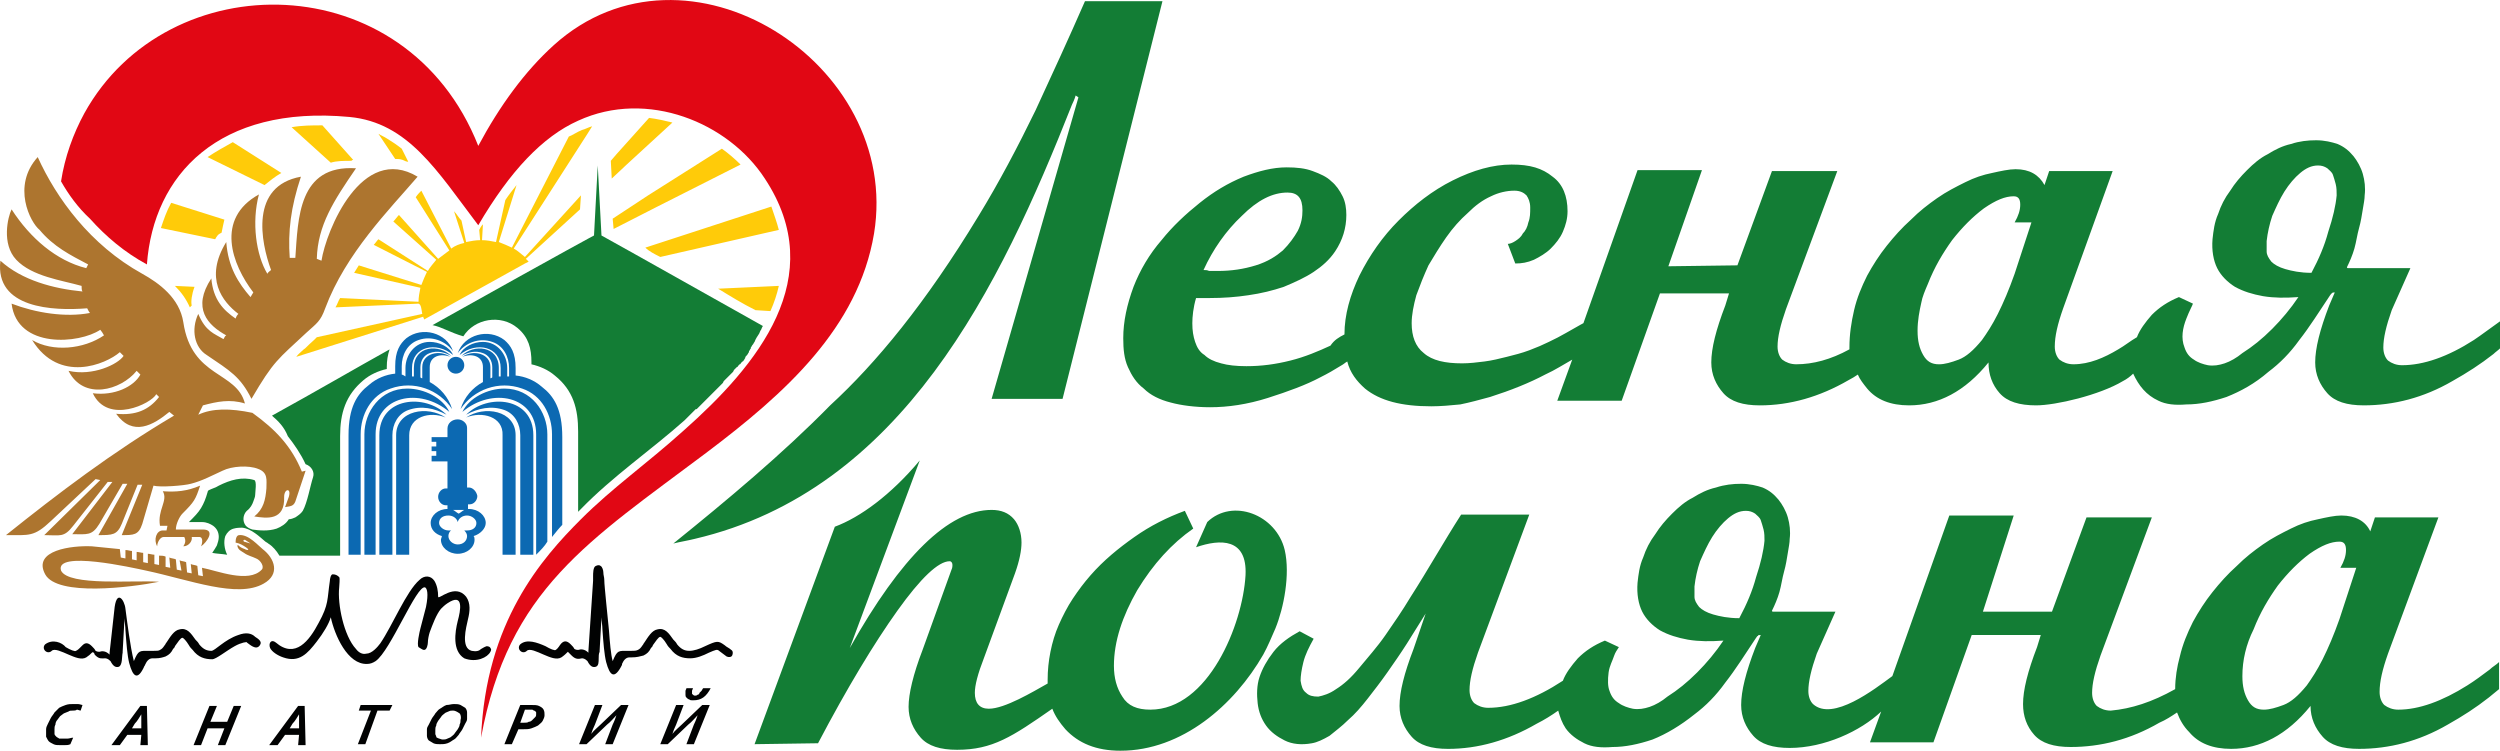
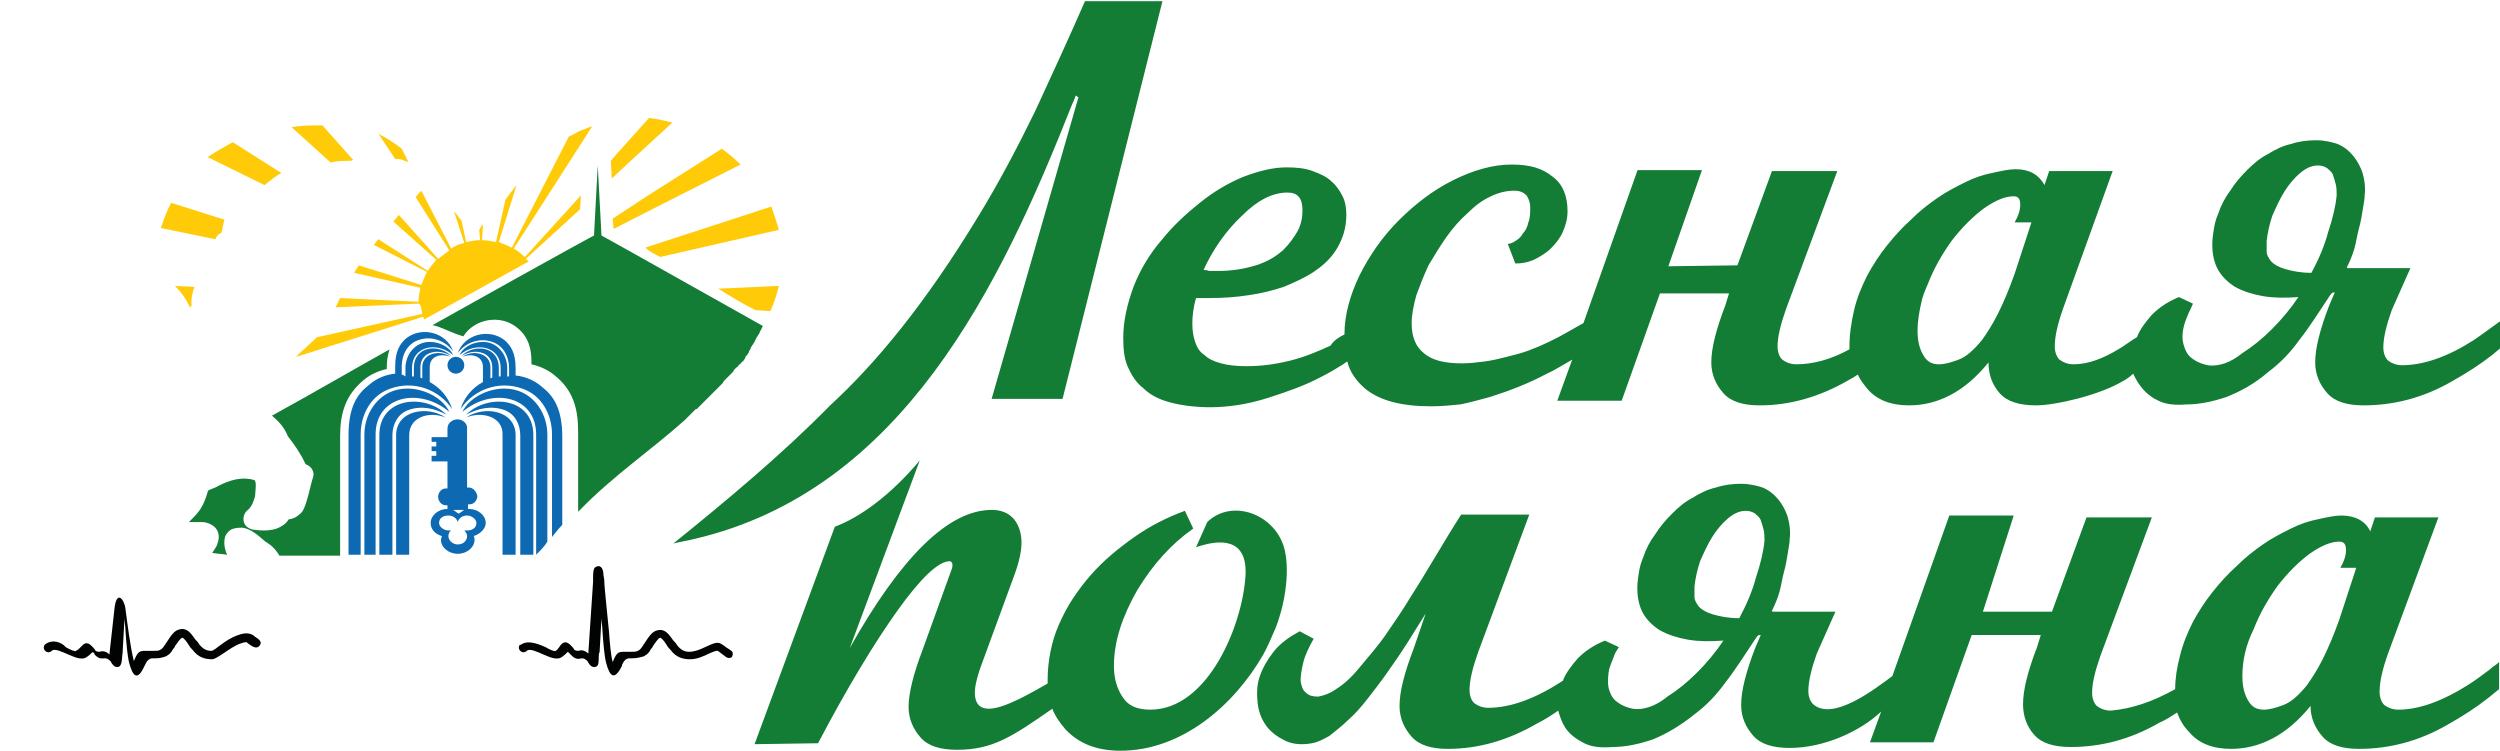
<svg xmlns="http://www.w3.org/2000/svg" id="_Слой_1" data-name="Слой 1" viewBox="0 0 267.84 80.43">
  <defs>
    <style>
      .cls-1 {
        fill: #0c69b2;
      }

      .cls-1, .cls-2, .cls-3, .cls-4, .cls-5, .cls-6 {
        stroke-width: 0px;
      }

      .cls-2 {
        fill: #ad752f;
      }

      .cls-3 {
        fill: #010202;
      }

      .cls-4 {
        fill: #137d35;
      }

      .cls-5 {
        fill: #ffcb09;
      }

      .cls-6 {
        fill: #e10714;
      }
    </style>
  </defs>
  <path class="cls-4" d="m205.44,35.43c0,1.1.2,1.9.6,2.6.4.7.9,1,1.7,1,.6,0,1.3-.2,2.1-.5s1.6-1,2.5-2.1c.5-.7,1.1-1.6,1.7-2.8.6-1.2,1.2-2.6,1.8-4.3l1.8-5.5h-1.8c.4-.7.6-1.3.6-1.9s-.2-.9-.7-.9c-.9,0-1.9.4-3.2,1.3-1.2.9-2.3,2-3.4,3.4-1,1.4-1.9,2.9-2.6,4.7-.3.7-.6,1.4-.7,2-.2.9-.4,1.9-.4,3m-61.4.4c0-2.1.6-4.2,1.6-6.3,1.1-2.2,2.5-4.2,4.2-5.9,1.7-1.7,3.6-3.2,5.8-4.3,2.2-1.1,4.3-1.7,6.3-1.7s3.3.4,4.4,1.3c1.1.8,1.6,2.1,1.6,3.7,0,.8-.2,1.5-.5,2.2s-.8,1.3-1.3,1.8-1.2.9-1.8,1.2c-.7.3-1.3.4-2,.4l-.8-2.1c.2,0,.5-.1.8-.3.3-.2.6-.4.8-.8.3-.3.5-.7.6-1.2.2-.5.2-1,.2-1.6s-.2-1-.4-1.3c-.3-.3-.7-.5-1.3-.5-.8,0-1.7.2-2.5.6-.9.4-1.7,1-2.5,1.8-.8.7-1.6,1.6-2.3,2.6-.7,1-1.3,2-1.9,3-.5,1.1-.9,2.1-1.3,3.2-.3,1.1-.5,2.1-.5,3,0,1.4.4,2.5,1.3,3.2.9.8,2.3,1.1,4.1,1.1.8,0,1.6-.1,2.4-.2.8-.1,1.6-.3,2.4-.5.8-.2,1.6-.4,2.4-.7.8-.3,1.5-.6,2.1-.9,1.3-.6,2.4-1.3,3.5-1.9.1,0,.1-.1.2-.1l5.8-16.4h6.9l-3.6,10.3,7.4-.1,3.7-10.1h7l-5.5,14.8c-.6,1.7-.9,3-.9,4,0,.6.2,1.1.5,1.4.4.3.9.5,1.5.5,1.8,0,3.7-.5,5.7-1.6v-.2c0-1.4.2-2.7.5-4s.8-2.5,1.4-3.7c.6-1.1,1.3-2.2,2.1-3.2s1.6-1.9,2.6-2.8c.9-.9,1.8-1.6,2.8-2.3,1-.7,2-1.2,3-1.7s1.9-.8,2.9-1c.9-.2,1.8-.4,2.5-.4,1.5,0,2.5.6,3.1,1.7l.5-1.5h6.8l-5.3,14.7c-.6,1.7-.9,3-.9,4.1,0,.6.2,1.1.5,1.4.4.3.9.5,1.5.5,1.7,0,3.3-.7,4.8-1.6.7-.4,1.3-.9,2-1.3.3-.8.9-1.6,1.6-2.4.8-.8,1.7-1.4,2.9-1.9l1.5.7c0,.1-.4.8-.7,1.6-.4,1-.6,2.1-.2,3.1.2.6.5,1,1,1.3.4.3,1,.5,1.5.6.6.1,1.2,0,1.8-.2.6-.2,1.3-.6,1.9-1.1,1.1-.7,2.1-1.5,3.2-2.6,1-1,2-2.2,2.8-3.4-1.4.1-2.6.1-3.8-.1-1.1-.2-2.1-.5-3-1-.8-.5-1.5-1.2-1.9-2s-.6-1.9-.5-3.1c.1-.9.2-1.8.6-2.7.3-.9.7-1.7,1.3-2.5.5-.8,1.1-1.5,1.8-2.2.7-.7,1.4-1.3,2.2-1.7.8-.5,1.6-.9,2.5-1.1.9-.3,1.8-.4,2.7-.4s1.7.2,2.3.4c.7.3,1.2.7,1.7,1.3.4.5.8,1.2,1,1.9.2.7.3,1.5.2,2.3,0,.4-.1.9-.2,1.5s-.2,1.3-.4,2c-.2.7-.3,1.5-.5,2.2s-.5,1.4-.8,2c0,0,0,.1.1.1h6.7l-2,4.5c-.6,1.7-.9,3-.9,4,0,.6.2,1.1.5,1.4.4.3.9.5,1.5.5,2.3,0,4.9-.9,7.7-2.7.9-.6,1.8-1.3,2.8-2v2.9c-.2.2-.5.4-.7.6-1.4,1.1-2.8,2-4.4,2.9-3.1,1.8-6.3,2.6-9.5,2.6-1.8,0-3.1-.4-3.9-1.3s-1.3-2-1.3-3.3c0-1.5.5-3.5,1.5-6.1l.6-1.4c-.1,0-.3,0-.3.1-.1,0-.1.1-.2.2-1.2,1.8-2.2,3.4-3.3,4.8-1,1.4-2.1,2.5-3.3,3.4-1.5,1.3-3,2.1-4.5,2.7-1.5.5-2.9.8-4.3.8-1.2.1-2.2,0-3-.4-1.3-.6-2.1-1.6-2.7-2.9-.3.3-.7.6-1.1.8-2.5,1.5-7.2,2.6-9.3,2.6-1.8,0-3.1-.4-3.9-1.3-.8-.9-1.2-2-1.2-3.3-2.5,3.1-5.4,4.6-8.5,4.6-2,0-3.5-.6-4.5-1.8-.4-.5-.8-1-1-1.5-.3.2-.6.4-1,.6-3.1,1.8-6.3,2.7-9.5,2.7-1.8,0-3.1-.4-3.9-1.3s-1.3-2-1.3-3.3c0-1.5.5-3.5,1.5-6.1l.4-1.3h-7.4l-4.1,11.5h-6.9l1.6-4.4c-.9.5-1.8,1.1-2.9,1.6-1.7.9-3.7,1.7-5.9,2.4-1.1.3-2.2.6-3.2.8-1,.1-2.1.2-3.1.2-3.2,0-5.5-.6-7.1-1.9-.9-.8-1.6-1.7-1.9-2.9-.2.1-.4.3-.6.4-.8.5-1.5.9-2.3,1.3-1.5.8-3.4,1.5-5.6,2.2s-4.3,1-6.2,1c-1.6,0-3.1-.2-4.2-.5-1.2-.3-2.2-.8-2.9-1.5-.8-.6-1.3-1.4-1.7-2.3s-.5-1.9-.5-3.1c0-1.8.4-3.6,1.1-5.5.7-1.8,1.7-3.5,3-5,1.2-1.5,2.6-2.8,4.1-4s3-2.1,4.7-2.8c1.6-.6,3.1-1,4.6-1,1.1,0,2,.1,2.8.4s1.5.6,2,1.1c.5.4.9,1,1.2,1.6.3.6.4,1.3.4,2,0,1.4-.4,2.7-1.2,3.9-.6.9-1.4,1.6-2.3,2.2s-2,1.1-3.2,1.6c-1.2.4-2.4.7-3.8.9-1.3.2-2.7.3-4.1.3h-1.5c-.3,1-.4,2-.4,2.7,0,.8.1,1.4.3,2s.5,1.1,1,1.4c.4.4,1,.7,1.8.9.7.2,1.6.3,2.7.3,1.6,0,3.1-.2,4.7-.6s3-1,4.3-1.6c.4-.6.9-.9,1.5-1.2Zm106.3-14.9c0-.4,0-.8-.1-1.2-.1-.4-.2-.7-.3-1-.1-.3-.4-.5-.6-.7-.3-.2-.6-.3-1-.3-.7,0-1.3.3-1.9.8s-1.2,1.2-1.7,2-.9,1.7-1.3,2.6c-.3.9-.5,1.8-.6,2.7v1.1c0,.4.2.7.5,1.1.3.3.8.6,1.5.8.7.2,1.6.4,2.8.4.8-1.5,1.4-2.9,1.8-4.4.5-1.5.8-2.8.9-3.9ZM115.54,10.43l-.3-.2s-.1.4-.4,1c-7.7,19.5-18.2,41.3-40.4,46.5-.8.2-1.5.3-2.3.5,5.7-4.6,11.7-9.6,16.8-14.8,4.9-4.5,10.2-10.9,15.9-20.3,2.2-3.6,4.2-7.4,6.1-11.3,1.8-3.9,3.6-7.8,5.3-11.7h8.3l-10.7,42.6h-7.6l9.3-32.3Zm-34.7,69.3l8.6-23.3c2.7-1,6-3.4,9.1-7.1l-7.5,20.1c5.5-9.8,10.6-14.8,15.2-14.8,1,0,1.8.3,2.4,1,.5.6.8,1.5.8,2.5,0,.8-.2,1.9-.7,3.3l-3.3,9c-.7,1.8-1,3-1,3.8,0,1.1.5,1.7,1.5,1.7,1.7,0,4.7-1.8,6.3-2.7v-.4c0-1,.1-2,.3-3s.5-2,.9-2.9.9-1.9,1.5-2.8,1.2-1.7,1.9-2.5c1.4-1.6,3-2.9,4.7-4.1s3.5-2.1,5.4-2.8l.9,1.9c-2.3,1.6-4.3,3.8-6,6.6-1.6,2.8-2.5,5.5-2.5,8.1,0,1.3.3,2.4.9,3.3.6,1,1.6,1.4,3,1.4,6.2,0,9.9-9.1,10.2-14.4.2-4-2.7-3.9-5.3-3l1.2-2.7c2.7-2.6,7.4-.8,8.3,3,.6,2.6-.1,6.2-1,8.4-.4.9-.8,1.9-1.3,2.8-3.1,5.4-8.7,10.3-15.3,10.3-2.6,0-4.5-.8-5.9-2.3-.6-.7-1.1-1.4-1.4-2.2-4.3,3-6.4,4.4-10.2,4.4-1.8,0-3.1-.4-3.9-1.3s-1.3-2-1.3-3.3c0-1.4.5-3.5,1.5-6.1l3.1-8.6c.1-.2.1-.4.1-.5,0-.2-.1-.4-.3-.4-1.2,0-3.1,1.8-5.6,5.3s-5.4,8.3-8.5,14.2l-6.8.1h0Zm152.2-5.9c0-1.2.2-2.4.5-3.5.3-1.3.8-2.5,1.4-3.7.6-1.1,1.3-2.2,2.1-3.2.8-1,1.6-1.9,2.6-2.8.9-.9,1.8-1.6,2.8-2.3,1-.7,2-1.2,3-1.7s1.9-.8,2.9-1c.9-.2,1.8-.4,2.5-.4,1.5,0,2.6.6,3.1,1.7l.5-1.5h6.8l-5.4,14.6c-.6,1.7-.9,3-.9,4.1,0,.6.2,1.1.5,1.4.4.3.9.5,1.5.5,2.2,0,4.7-.9,7.4-2.6.8-.5,1.6-1.1,2.4-1.7.3-.3.7-.5,1-.8v2.9c-.4.3-.7.6-1.1.9-1.4,1.1-2.8,2-4.4,2.9-3.1,1.8-6.3,2.6-9.5,2.6-1.8,0-3.1-.4-3.9-1.3s-1.3-2-1.3-3.3c-2.5,3.1-5.4,4.6-8.5,4.6-2,0-3.5-.6-4.5-1.8-.6-.6-1-1.3-1.3-2.1-.6.4-1.2.8-1.9,1.1-3.1,1.8-6.3,2.6-9.5,2.6-1.8,0-3.1-.4-3.9-1.3-.8-.9-1.2-2-1.2-3.3,0-1.5.5-3.5,1.5-6.1l.4-1.3h-7.4l-4.1,11.5h-6.8l1.2-3.3c-2.2,2.1-6.1,3.9-9.8,3.9-1.8,0-3.1-.4-3.9-1.3s-1.3-2-1.3-3.3c0-1.5.5-3.5,1.5-6.1l.6-1.4c-.2,0-.3,0-.3.1-.1,0-.1.1-.2.2-1.2,1.8-2.2,3.4-3.3,4.8-1,1.4-2.1,2.5-3.3,3.4-1.5,1.2-3,2.1-4.5,2.7-1.5.5-2.9.8-4.3.8-1.2.1-2.2,0-3-.4s-1.5-.9-2-1.6c-.4-.6-.6-1.2-.8-1.9-.7.5-1.5,1-2.3,1.4-3.1,1.8-6.3,2.7-9.5,2.7-1.8,0-3.1-.4-3.9-1.3-.8-.9-1.3-2-1.3-3.3,0-1.5.5-3.5,1.5-6.1l1.3-3.8c-.7,1.1-1.3,2.1-2,3.2s-1.4,2.1-2.1,3.1c-.7,1-1.4,1.9-2.1,2.8s-1.4,1.7-2.1,2.3c-.7.7-1.4,1.2-2,1.7-.7.4-1.3.7-1.9.8-1.1.2-2.1.1-2.9-.3s-1.5-.9-2-1.6-.8-1.5-.9-2.4-.1-1.9.2-2.8c.3-.9.8-1.8,1.5-2.7.7-.9,1.7-1.6,2.8-2.2l1.5.8c-.5.9-.9,1.7-1.1,2.5s-.3,1.5-.3,2c.1.6.2,1,.6,1.3.3.3.7.4,1.3.4.5-.1,1.2-.3,1.9-.8.8-.5,1.6-1.2,2.5-2.3.9-1.1,1.9-2.2,2.8-3.5.9-1.3,1.8-2.6,2.7-4.1.9-1.4,1.8-2.9,2.7-4.4s1.8-3,2.7-4.4h7.3l-5.5,14.8c-.6,1.7-.9,3-.9,4,0,.6.2,1.1.5,1.4.4.3.9.5,1.5.5,2.4,0,5.1-1,8-2.9.3-.8.9-1.6,1.6-2.4.8-.8,1.7-1.4,2.9-1.9l1.5.7c-.2.3-.4.6-.5.9-.2.6-.5,1.1-.6,1.8-.1.8-.1,1.5.1,2,.2.6.5,1,1,1.3.4.3,1,.5,1.5.6.6.1,1.2,0,1.8-.2s1.3-.6,1.9-1.1c1.1-.7,2.1-1.5,3.2-2.6,1-1,2-2.2,2.8-3.4-1.4.1-2.6.1-3.8-.1-1.1-.2-2.1-.5-3-1-.8-.5-1.5-1.2-1.9-2s-.6-1.9-.5-3.1c.1-.9.2-1.8.6-2.7.3-.9.7-1.7,1.3-2.5.5-.8,1.1-1.5,1.8-2.2.7-.7,1.4-1.3,2.2-1.7.8-.5,1.6-.9,2.5-1.1.9-.3,1.8-.4,2.7-.4s1.7.2,2.3.4c.7.3,1.2.7,1.7,1.3.4.5.8,1.2,1,1.9.2.7.3,1.5.2,2.3,0,.4-.1.9-.2,1.5s-.2,1.3-.4,2c-.2.7-.3,1.5-.5,2.2s-.5,1.4-.8,2c0,0,0,.1.1.1h6.7l-2,4.5c-.6,1.7-.9,3-.9,4,0,.6.2,1.1.5,1.4,2.1,1.9,6.6-1.6,8.5-3l6.1-17.2h6.9l-3.3,10.3h7.4l3.7-10.1h7l-5.5,14.8c-.6,1.7-.9,3-.9,4,0,.6.2,1.1.5,1.4.4.3.9.5,1.5.5,2.2-.2,4.4-.9,6.9-2.3Zm7.2-1.4c0,1.1.2,1.9.6,2.6s.9,1,1.7,1c.6,0,1.3-.2,2.1-.5.8-.3,1.6-1,2.5-2.1.5-.7,1.1-1.6,1.7-2.8.6-1.2,1.2-2.6,1.8-4.3l1.8-5.5h-1.7c.4-.7.6-1.3.6-1.9s-.2-.9-.7-.9c-.9,0-1.9.4-3.2,1.3-1.2.9-2.3,2-3.4,3.4-1,1.4-1.9,2.9-2.6,4.7-.8,1.6-1.2,3.3-1.2,5Zm-51.2-14.5c0-.4,0-.8-.1-1.2-.1-.4-.2-.7-.3-1-.1-.3-.4-.5-.6-.7-.3-.2-.6-.3-1-.3-.7,0-1.3.3-1.9.8s-1.2,1.2-1.7,2-.9,1.7-1.3,2.6c-.3.9-.5,1.8-.6,2.7v1.1c0,.4.2.7.5,1.1.3.3.8.6,1.5.8.7.2,1.6.4,2.8.4.8-1.5,1.4-2.9,1.8-4.4.5-1.5.8-2.8.9-3.9Zm-60.1-29c.2,0,.4,0,.6.1h.9c1.5,0,2.8-.2,4.1-.6s2.2-1,2.9-1.6c.7-.7,1.2-1.4,1.6-2.1.4-.8.5-1.5.5-2.2,0-1.3-.5-1.9-1.6-1.9-1.6,0-3.2.8-4.9,2.5-1.7,1.6-3.1,3.6-4.1,5.8Z" />
  <path class="cls-5" d="m65.54,19.13l1.6-1.5,4.9-4.5c-.8-.2-1.7-.4-2.5-.5l-3.5,3.9-.6.7.1,1.9Zm.2,5.4l4.5-2.3,9.1-4.6c-.6-.6-1.3-1.2-2-1.7l-7.9,5-3.8,2.5.1,1.1Zm5,3l12.7-2.9c-.2-.8-.5-1.6-.8-2.5l-13.5,4.4c.4.4,1,.7,1.6,1Zm10.2,5.7l1.6.1c.4-.9.7-1.8.9-2.7l-6.5.3c1.3.8,2.6,1.6,4,2.3Zm-60.1-2.5l-2.1-.1h0c.7.7,1.2,1.4,1.6,2.3q.1-.1.2-.2c-.1-.4,0-1.2.3-2Zm3.2-7.2l-5.7-1.8c-.5.9-.8,1.8-1.1,2.7l5.8,1.2c.1-.1.1-.2.2-.3h0c.1-.2.3-.3.5-.4.1-.5.2-1,.3-1.4Zm6.1-5l-5.2-3.3c-.9.5-1.8,1-2.7,1.6l6.1,3c.5-.4,1.1-.9,1.8-1.3Zm7.7-1.4l-3.3-3.7c-1.1,0-2.2,0-3.3.2l4.2,3.8c.6-.2,1.4-.2,2.2-.2q.1-.1.2-.1Zm5.9.2l-.7-1.4c-.5-.4-1.1-.8-1.6-1.1-.3-.2-.6-.3-.9-.5l1.8,2.7c.3,0,.5,0,.8.1.2.1.4.2.6.2Zm1.5,16.3l-11.3,2.5c-.1.1-.2.2-.3.3-.8.7-.9.9-1.1,1-.3.3-.6.5-.8.8l13.6-4.3c0,.1.1.2.1.3,3.6-2,7.2-4,10.8-6l.4-.2c-.1-.1-.2-.2-.3-.3l5.8-5.3.1-1.5-6,6.6c-.4-.3-.8-.7-1.2-.9l7.9-12.3.5-.8c-.4.1-.7.3-1.1.4-.5.2-.9.5-1.4.7l-6.1,11.9c-.4-.2-.9-.4-1.4-.6l1.9-6.1c-.4.5-.8,1-1.2,1.6l-1,4.5c-.5-.1-1-.2-1.5-.2l.1-1.7c-.2.2-.3.4-.4.6l.1,1.1c-.5,0-1,.1-1.5.2l-.5-2.3c-.3-.3-.5-.7-.8-1l1.1,3.4c-.5.1-1,.3-1.4.6l-3.2-6.2c-.2.2-.4.4-.6.7l3.6,5.7c-.4.3-.8.6-1.2.9l-4.2-4.7c-.2.2-.4.5-.6.7l4.6,4.1c-.3.4-.7.8-.9,1.2l-5.3-3.4c-.2.2-.3.4-.5.6l5.7,2.9c-.2.4-.4.9-.6,1.4l-6.7-2.1c-.2.3-.3.5-.5.8l7.1,1.6c-.1.5-.2,1-.2,1.5l-8.4-.4c-.2.3-.3.7-.5,1l8.9-.4c.3.1.3.6.4,1.1Z" />
  <path class="cls-4" d="m46.34,34.83c15-8.4,17.3-9.6,17.3-9.6l.4-7.5h0l.4,7.5s3.8,2.1,17.3,9.7h0c-.1.1-.1.2-.2.4h0c-.1.1-.1.2-.2.4h0c-.2.3-.4.6-.5.9h0c-.1.1-.1.2-.2.3h0c-.1.1-.1.2-.2.3v.1c-.1.1-.1.2-.2.3v.1c-.1.1-.1.2-.2.3h0c-.1.1-.2.2-.2.3s-.1.1-.1.2c-.1.1-.1.2-.2.2l-.1.1c-.1.1-.1.2-.2.2l-.1.1c-.1.1-.1.2-.2.2l-.1.1-.2.2-.1.2-.2.2-.2.2-.1.1-.2.2-.1.1-.2.2-.1.2-.2.2-.1.1-.2.2-.1.1-.2.2-.1.1-.2.2-.1.1-.2.2-.1.1c-.1.1-.2.2-.3.3l-.1.1c-.1.1-.2.2-.3.3h0c-.1.1-.2.2-.3.3h0c-.1.1-.2.2-.3.3h-.1c-.1.1-.2.2-.3.3h0c-.1.1-.2.2-.3.3h0c-.1.1-.2.2-.3.3h0c-.1.1-.2.2-.3.3-3.6,3.2-7.7,6-11.1,9.5l-.1.1h0l-.1.1h0l-.1.1v-8.6c0-2.4-.5-4.4-2.5-6-.7-.6-1.6-1-2.5-1.2v-.2c0-1.5-.3-2.7-1.5-3.7-1.8-1.5-4.6-1-5.8.9-1.4-.4-2.3-1-3.3-1.2m-17.2,9.7c4.9-2.7,9-5.1,12.6-7.1-.2.6-.3,1.2-.3,1.9v.2c-.9.2-1.8.6-2.5,1.2-1.9,1.6-2.5,3.5-2.5,6v12.8h-6.5c-.3-.5-.7-1-1.2-1.3,0,0-.1-.1-.3-.2-.6-.5-1.5-1.4-2.5-1.5-.1,0-.6,0-.9.1-.4.1-.7.4-.9.8-.2.6-.1,1.4.2,2-.6-.1-1.1-.1-1.6-.2.2-.3.4-.6.5-.8.1-.3.2-.6.2-.9,0-.5-.2-.9-.6-1.2-.3-.2-.7-.4-1.2-.4h-1.4c.6-.6,1-1,1.3-1.5s.5-1,.7-1.7q0-.1.1-.2c.4-.2.8-.3,1.1-.5,1.2-.6,2.5-1,3.8-.6.3.1.1,1.3.1,1.6,0,.2-.1.4-.2.7-.1.3-.3.7-.7,1h0c-.4.4-.5,1.1-.1,1.6.2.2.4.3.7.4.7.1,1.7.2,2.6-.1.5-.2,1-.5,1.3-1,.2,0,.5-.1.7-.2.3-.2.6-.4.8-.7.5-.9.8-2.7,1.1-3.6h0c.2-.6-.2-1.2-.8-1.4h0c-.5-1.1-1.2-2.1-1.9-3-.4-1-1-1.6-1.7-2.2Z" />
  <path class="cls-1" d="m48.84,38.23c.5,0,.9.4.9.9s-.4.9-.9.9-.9-.4-.9-.9.4-.9.9-.9m10.3,19.3v-11c0-2.1-1.1-4.2-3.2-4.9-2.5-.9-5.2.1-6.6,2.2.4-1.3,1.3-2.3,2.4-2.9v-1.6c0-1.2-1.2-1.5-2.2-1.1,1.1-.8,3-.4,3,1.1v1.2c.1,0,.2-.1.2-.1v-1.1c0-.7-.4-1.3-1-1.5-.8-.3-1.6-.1-2.3.3,1.3-1.3,4-1.1,4,1.3v.9h.2v-.9c0-2.3-2.6-2.9-4.4-1.4.4-.9,1.5-1.4,2.5-1.4,1.6,0,2.6,1.4,2.6,2.8v.9h.2v-.9c0-1.2-.6-2.4-1.8-2.8-1.4-.5-2.9.1-3.7,1.2.7-2,3.3-2.7,5-1.4.7.6,1.2,1.4,1.2,3v.8c1,.1,2,.5,2.8,1.2,1.3,1,2.2,2.4,2.2,5.4v9.4c-.3.3-.7.8-1.1,1.3Zm-1.7,1.9v-12.9c0-4.1-4.7-5.1-7.9-2.4.7-1.5,2.7-2.5,4.5-2.5,2.9,0,4.6,2.5,4.6,4.9v11.5c-.3.5-.7.9-1.2,1.4h0Zm-1.7,0v-12.8c0-1.2-.6-2.3-1.7-2.7-1.4-.5-2.8-.2-4.1.5,2.3-2.3,7.2-1.9,7.2,2.2v12.8h-1.4Zm-5.8-14.7c1.9-1.3,5.3-.8,5.3,1.9v12.8h-1.4v-12.8c.1-2-2.2-2.6-3.9-1.9Zm-9.7,14.7v-12.9c0-4.1,4.7-5.1,7.9-2.4-.7-1.5-2.7-2.5-4.5-2.5-2.9,0-4.6,2.5-4.6,4.9v12.9h1.2Zm1.8,0v-12.8c0-1.2.6-2.3,1.7-2.7,1.4-.5,2.8-.2,4.1.5-2.3-2.3-7.2-1.9-7.2,2.2v12.8h1.4Zm5.7-14.7c-1.9-1.3-5.3-.8-5.3,1.9v12.8h1.4v-12.8c0-2,2.2-2.6,3.9-1.9Zm.2,9.8c-1,0-1.8.7-1.8,1.5,0,.7.5,1.2,1.2,1.4,0,.1-.1.3-.1.4,0,.8.8,1.5,1.8,1.5s1.8-.7,1.8-1.5c0-.1,0-.3-.1-.4.7-.2,1.3-.8,1.3-1.4,0-.8-.8-1.5-1.8-1.5h-.1v-.5h.2c.4,0,.8-.4.8-.9-.1-.5-.5-.9-.9-.9h-.2v-6.4h0c0-.5-.5-.9-1-.9-.6,0-1.1.4-1.1,1v.9h-1.7v.5h.5v.5h-.5v.5h.5v.5h-.5v.6h1.7v2.9h-.2c-.4,0-.8.4-.8.9s.4.9.8.9h.2v.4h0Zm1.1,1.4c.1-.4.5-.7,1-.7s1,.4,1,.8c0,.5-.4.8-1,.8h-.3c.2.2.3.4.3.6,0,.5-.4.9-1,.9-.5,0-1-.4-1-.9,0-.2.1-.5.3-.6h-.3c-.5,0-1-.4-1-.8,0-.5.4-.8,1-.8.5,0,.9.3,1,.7Zm.7-1.3c-.2.1-.4.3-.6.4-.2-.1-.4-.3-.6-.4h1.2Zm-6.7-14.5v-.9c0-1.2.6-2.4,1.8-2.8,1.4-.5,2.9.1,3.7,1.2-.7-2-3.3-2.7-5-1.4-.7.6-1.2,1.4-1.2,3v.8c-1,.1-2,.5-2.8,1.2-1.3,1-2.2,2.4-2.2,5.4v12.8h1.3v-12.9c0-2.1,1.1-4.2,3.2-4.9,2.5-.9,5.2.1,6.6,2.2-.4-1.3-1.3-2.3-2.4-2.9v-1.6c0-1.2,1.2-1.5,2.2-1.1-1.1-.8-3-.4-3,1.1v1.2c-.1,0-.2-.1-.2-.1v-1.1c0-.7.4-1.3,1-1.5.8-.3,1.6-.1,2.3.3-1.3-1.3-4-1.1-4,1.3v.9h-.2v-.9c0-2.3,2.6-2.9,4.4-1.4-.4-.9-1.5-1.4-2.5-1.4-1.6,0-2.6,1.4-2.6,2.8v.9q-.3-.2-.4-.2Z" />
-   <path class="cls-6" d="m6.54,19.43c.4-2.6,1.3-5.1,2.5-7.3C17.94-3.97,43.54-3.87,51.24,15.63c2.3-4.3,5-8,8.1-10.8,14.2-12.8,37.3,1.9,34.3,20.2-1.7,10.1-9.5,17.1-18,23.5-12.5,9.4-21.2,14.6-24.1,30.5.5-12.4,6.5-19.2,10.7-23.4,3.4-3.4,7-5.9,11-9.5,7.9-7,15.7-16.4,8.7-27-3.9-6-12.6-9.6-20-6.2-3.8,1.7-7.3,5.4-10.7,11.2-4.4-5.8-7.5-11-13.8-11.6-14-1.3-21,6.2-21.7,15.8-2.4-1.3-4.4-3-6.1-4.9-1.3-1.2-2.3-2.6-3.1-4" />
-   <path class="cls-2" d="m25.54,33.63c-1.7-1.3-3.7-3.8-1.3-7.7.2,2.7,1.3,4.4,2.6,5.9.1-.2.2-.3.3-.5-2.3-3-4.1-7.9.6-10.5-.8,3-.3,6.5.9,8.5.1-.2.3-.3.4-.4-1.1-3-2.3-9,3.2-10-1.1,3.3-1.4,5.9-1.2,8.7h.6c.3-4.2.3-10,6.5-9.6-2.4,3.5-4.1,6.1-4.2,9.7.2.1.3.1.5.2.5-3.2,4.3-12.6,10.3-9-3,3.5-7.7,8.2-9.9,14.1-.5,1.4-.9,1.6-2,2.6-3.1,2.9-3.5,3-5.9,7.1-1.2-2.4-2.3-3-4.8-4.7-1.3-.8-1.7-2.7-.9-4.4.8,1.9,1.7,2.1,2.7,2.7.1-.1.1-.3.3-.4-2-1.1-3.7-2.9-1.6-6.1.2,2.3,1.3,3.4,2.6,4.3.1-.3.2-.4.3-.5m7.2,16.8l-.4.1c-1.1-2.7-2.8-4.5-5.3-6.3-2.4-.5-4.3-.5-5.8.2l.5-1c1.5-.4,2.9-.7,4.5-.2-.9-3.5-5.7-2.7-6.6-8.7-.4-2.6-2.6-4.2-4.4-5.2-5.6-3.1-9.2-8.1-11.2-12.5-2.8,3.1-.8,7,.2,7.8,1.5,1.8,3.3,2.7,5.2,3.7l-.2.4c-3.2-.8-6-3.2-8-6.3-.4.8-1.1,3.7.5,5.4,1.7,1.8,4.9,2.2,7,2.8,0,.2,0,.5.1.6-3.1-.3-6.5-1.2-8.8-3.3-.6,5.1,5.6,5.4,9.3,5.1.1.2.2.4.3.5-2.6.5-5.8,0-8.4-1,.6,4.9,7.3,4.3,9.5,2.8.1.1.3.4.4.6-2.2,1.5-5.5,1.8-7.7.5,2.9,4.7,7.9,2.6,9.4,1.3.1.1.3.3.4.4-.6.9-3.3,2.2-5.9,1.6,1.6,3.2,5.6,2.1,7.3,0,.1.1.3.3.4.4-.7,1.3-2.8,2.3-5.1,2,1.6,3.4,6.3,1.1,6.8.1.1.1.2.2.3.3-1.1,1.4-2.5,2-4.6,1.8,1.8,2.5,4,1.2,5.7-.2.1.1.4.3.5.4-6.6,3.9-12.5,8.4-18,12.8,2.5,0,3,.2,4.8-1.5l4.8-4.5.5.1-6,5.9c1.7,0,2.1.3,3.1-1l3.7-4.7h.5l-4.3,5.6c1.6,0,2.1.2,2.9-1.1l2.5-4.3h.5l-3.1,5.5c1.5,0,2,0,2.5-1.2l1.7-4.2h.5l-2.2,5.4c1.3,0,1.8,0,2.2-1.2l1.2-4.1c.7.2,3.3,0,4-.2,1.2-.3,2.3-.9,3.4-1.4,1-.5,2.8-.6,3.8-.2,1.1.4.9,1.2.9,2.1-.1,1.2-.3,2.2-1.3,3,1.3.2,3.3.5,3.2-2.1,0-.9.8-1,.5,0l-.4,1.1c.6-.1.9-.1,1.1-.6l1.1-3.3Zm-15.3,6.4h.4c0-.1.1-.4.1-.5h-.8c-.3-1.7.9-2.7.3-3.7,1.4.1,2.6,0,4-.6-.5,1.5-.6,1.7-1.9,3-.3.3-.7,1.1-.7,1.7h2.9c1.4,0,.4,1.4-.2,1.8.1-.2.3-1-.2-1h-.8c.1.4-.3,1-.9,1,.2-.3.3-.6.1-1h-2.2c-.4,0-.7.6-.7,1-.4-.7-.1-1.7.6-1.7Zm10,3c.5.2.9.9.6,1.2-1.4,1.5-4.8.1-6.4-.2l.1.9-.5-.1-.1-1c-.2-.1-.5-.1-.7-.2l.1,1-.5-.1-.1-1.1c-.2-.1-.5-.1-.7-.2l.2,1.1-.5-.1-.1-1.1c-.2-.1-.5-.1-.7-.2l.1,1.1-.5-.1v-1.1c-.2-.1-.5-.1-.7-.1v1l-.5-.1v-1c-.2,0-.5-.1-.7-.1v1l-.5-.1v-1c-.2,0-.5-.1-.7-.1v.9l-.5-.1v-.9c-.2,0-.4-.1-.7-.1v.9l-.5-.1-.1-.9c-1-.1-2-.2-3-.3-2.1-.1-6.4.4-5,3,1.3,2.4,9.2,1.4,12.2.8-2.6-.2-9.7.5-10.5-1.2-.7-2.2,7.7-.3,9.1,0,4.7,1,9.8,3,12.6,1.4,1.8-1,1.2-2.7-.1-3.7-.4-.3-1.5-1.6-2.5-1.5-.3,0-.4.4-.4.8.5.1.8.3,1.1.5.6.4,0,.3-.1.2-.3-.1-.5-.2-.7-.4-.1-.1-.1,0-.1.1.1.4.4.5.7.7.4.3.9.4,1.3.6Zm-1.2-2l.6.4-.7-.2c-.1-.1-.1-.2.1-.2Z" />
-   <path class="cls-3" d="m35.44,66.13c-.2.7-.8,1.7-1.5,2.6-1,1.3-1.9,2.3-3.6,1.7-.6-.2-1.2-.6-1.4-1-.2-.5.1-1,.6-.6,2.1,1.8,3.6-.2,4.6-2.1,1.1-2,.9-2.5,1.2-4.5,0-.2.1-.7.3-.7.3,0,.5.1.7.3.1.1,0,.9,0,1.1-.2,1.8.5,5.2,1.8,6.6.3.4.7.6,1.1.5.6,0,1.2-.7,1.5-1.1,1.3-1.9,2.8-5.6,4.2-6.8.5-.5,1.2-.5,1.6.1.3.5.4,1.1.4,1.7,0,.4,1.8-1.5,3,0,.5.7.4,1.6.2,2.4-.2.9-.8,3.1.4,3.4.5.1.8,0,1-.2.2-.1.3-.2.6-.3.2,0,.4.1.4.2.1.1.1.2,0,.4-.3.6-1.5,1.2-2.8.7-1.3-.8-1-2.8-.7-4,.3-1.1.7-3.1-1.1-1.9-.3.2-.5.4-.7.6-.5.6-.9,1.7-1.2,2.5-.1.3-.2.8-.2,1.1,0,.2-.1.8-.4.8-.2,0-.4-.2-.6-.3-.2-.3.1-1.6.2-2,.2-.8.4-1.5.6-2.3.3-1.5.1-2-.1-2.1-.9-.3-3.7,6.8-5.3,7.9-.3.2-.6.3-.9.3-2.1.1-3.5-3.1-3.9-5" />
-   <path class="cls-3" d="m55.74,69.03c-.2.2-.2.5,0,.7s.5.2.7,0c.3-.3,1.1.1,1.8.4.7.3,1.4.6,1.9.3.3-.2.5-.4.7-.6.1.1.2.2.3.3l.1.1c.4.4.7.4,1.1.3.1,0,.3,0,.6.3.3.6.6.7.9.6s.3-.5.3-.9c0-.2,0-.5.1-.7v-.1l.2-3.6c0,.4.1.9.1,1.3.1,1.4.2,2.7.4,3.5.4,1.5.9,1.9,1.7.3h0v-.1q.3-.7.8-.7h.2c.6,0,.9-.1,1.3-.2.4-.2.6-.4.8-.8.1-.1.2-.2.2-.3.3-.4.6-.9.8-.9.1,0,.4.3.7.8.1.2.3.4.4.5.6.8,1.3,1,2.1,1,.7,0,1.4-.3,2-.6.7-.3.9-.4,1.1-.2.3.2.5.4.8.6.2.1.5.1.6-.1s.1-.5-.1-.6c-.2-.2-.5-.3-.7-.5-.7-.5-.8-.5-2.1.1-.6.3-1.2.5-1.7.5s-.9-.2-1.3-.7c-.1-.2-.2-.3-.4-.5-.5-.7-.9-1.3-1.7-1.1-.6.1-1,.8-1.4,1.4-.1.1-.1.2-.2.3-.2.3-.3.4-.5.5s-.4.1-.7.1h-.3c-1.1,0-1.2-.1-1.7,1.1-.2-.7-.3-2-.4-3.3-.1-1.1-.2-2.1-.3-3-.1-1.1-.2-2-.2-2.4,0-.3-.1-.5-.1-.8,0-.2-.1-.6-.3-.7-.1-.1-.3-.1-.5,0-.3.1-.3.8-.3,1.1v.5l-.5,7.5v.2c-.4-.4-.8-.4-1.1-.3-.1,0-.2,0-.4-.1-.1-.2-.2-.3-.4-.5-.4-.4-.7-.4-1-.1-.2.2-.3.5-.6.7-.1.1-.6-.1-1.1-.4-.9-.4-2-.8-2.7-.2" />
-   <path class="cls-3" d="m74.44,74.53c.1,0,.2,0,.3-.1.1,0,.2-.1.2-.2l.2-.2c.1-.1.1-.2.2-.3h.8c-.2.4-.5.8-.8,1s-.6.3-1.1.3c-.2,0-.3,0-.4-.1-.1,0-.2-.1-.3-.2-.1-.1-.1-.2-.1-.3v-.4c0-.1.1-.2.1-.3h.7c0,.1-.1.2-.1.3v.3l.1.1q.1.1.2.1m-2.9,5.2h-.8l1.7-4.2h.8l-.8,2.1c-.2.4-.3.7-.4,1h0c.3-.4.7-.7,1-1l2.2-2.1h.8l-1.7,4.2h-.8l.8-2.1c.2-.4.3-.7.4-1h0c-.3.3-.6.7-1,1l-2.2,2.1Zm-8.7,0h-.8l1.7-4.2h.8l-.8,2.1c-.2.4-.3.7-.4,1h0c.3-.4.7-.7,1-1l2.2-2.1h.8l-1.7,4.2h-.8l.8-2.1c.2-.4.3-.7.4-1h0c-.3.3-.6.7-1,1l-2.2,2.1Zm-7.1-2.3h.4c.2,0,.4,0,.5-.1.2,0,.3-.1.4-.2s.2-.2.3-.3c.1-.1.1-.2.1-.3v-.2c0-.1-.1-.1-.2-.2q-.1,0-.2-.1h-.8l-.5,1.4Zm-.9,2.3h-.8l1.7-4.2h1.1c.4,0,.7,0,.9.1.2.1.4.2.5.4.1.2.1.4.1.6s-.1.4-.2.6-.3.3-.5.5c-.2.1-.4.2-.7.3-.3.1-.5.1-.9.1h-.5l-.7,1.6Zm-6.2-4.3c.2,0,.5,0,.7.1s.3.2.5.3c.1.1.2.3.2.5v.7c0,.2-.1.3-.2.5s-.2.4-.3.6c-.1.2-.3.4-.4.6-.2.2-.3.4-.5.5s-.4.3-.7.4c-.3.1-.5.1-.8.1-.2,0-.5,0-.7-.1s-.3-.2-.5-.3c-.1-.1-.2-.3-.2-.5v-.7c0-.2.1-.3.2-.5s.2-.4.3-.6c.1-.2.3-.4.4-.6.2-.2.3-.4.5-.5s.4-.3.7-.4c.3,0,.5-.1.8-.1Zm-.1.7c-.2,0-.3,0-.5.1s-.3.1-.4.2-.3.2-.4.4c-.1.1-.2.3-.3.4-.1.2-.2.3-.2.5-.1.2-.1.3-.1.5v.4c0,.1.1.2.1.3s.1.1.3.2c.1,0,.2.1.4.1s.3,0,.5-.1.3-.1.4-.2.3-.2.4-.4c.1-.1.2-.3.3-.4.1-.2.2-.3.2-.5.1-.2.1-.3.1-.5.1-.3,0-.6-.1-.7-.3-.2-.5-.3-.7-.3Zm-9.4,3.6h-.8l1.4-3.6h-1.3l.2-.6h3.4l-.3.6h-1.3l-1.3,3.6Zm-8.1-1.7h1v-1.5h0c-.2.3-.4.7-.7,1l-.3.5Zm1,.7h-1.5l-.8,1.1h-.9l3.1-4.2h.7l.1,4.2h-.8l.1-1.1Zm-9.5-1.4h1.8l.7-1.7h.8l-1.7,4.2h-.8l.7-1.8h-1.8l-.7,1.8h-.8l1.7-4.2h.8l-.7,1.7Zm-8.4.7h1v-1.5h0c-.2.3-.4.7-.7,1l-.3.5Zm1,.7h-1.5l-.8,1.1h-.9l3.1-4.2h.7l.1,4.2h-.8l.1-1.1Zm-7.3-2.6c-.2,0-.4,0-.5.1-.2.1-.3.1-.5.2-.1.1-.3.2-.4.3-.1.1-.2.3-.3.4s-.2.3-.2.5c-.1.2-.1.3-.1.5v.5c0,.1.1.2.2.3.1.1.2.1.3.2h.9c.2,0,.4-.1.6-.1l-.3.7c-.2.1-.4.1-.6.1h-.5c-.3,0-.5,0-.7-.1s-.4-.2-.5-.3c-.1-.1-.2-.3-.3-.5v-.8c0-.2.1-.4.2-.6s.2-.4.3-.6.3-.4.4-.6c.2-.2.3-.3.5-.5.2-.1.4-.2.7-.3.3-.1.5-.1.8-.1h.5c.2,0,.4.1.5.1l-.2.6c-.1,0-.3-.1-.4-.1-.1.1-.3.1-.4.1Z" />
+   <path class="cls-3" d="m55.74,69.03c-.2.2-.2.5,0,.7s.5.2.7,0c.3-.3,1.1.1,1.8.4.7.3,1.4.6,1.9.3.3-.2.5-.4.7-.6.1.1.2.2.3.3l.1.1c.4.4.7.4,1.1.3.1,0,.3,0,.6.3.3.6.6.7.9.6s.3-.5.3-.9c0-.2,0-.5.1-.7l.2-3.6c0,.4.1.9.1,1.3.1,1.4.2,2.7.4,3.5.4,1.5.9,1.9,1.7.3h0v-.1q.3-.7.8-.7h.2c.6,0,.9-.1,1.3-.2.4-.2.6-.4.8-.8.1-.1.2-.2.2-.3.3-.4.6-.9.8-.9.1,0,.4.3.7.8.1.2.3.4.4.5.6.8,1.3,1,2.1,1,.7,0,1.4-.3,2-.6.7-.3.9-.4,1.1-.2.3.2.5.4.8.6.2.1.5.1.6-.1s.1-.5-.1-.6c-.2-.2-.5-.3-.7-.5-.7-.5-.8-.5-2.1.1-.6.3-1.2.5-1.7.5s-.9-.2-1.3-.7c-.1-.2-.2-.3-.4-.5-.5-.7-.9-1.3-1.7-1.1-.6.1-1,.8-1.4,1.4-.1.1-.1.2-.2.3-.2.3-.3.4-.5.5s-.4.1-.7.1h-.3c-1.1,0-1.2-.1-1.7,1.1-.2-.7-.3-2-.4-3.3-.1-1.1-.2-2.1-.3-3-.1-1.1-.2-2-.2-2.4,0-.3-.1-.5-.1-.8,0-.2-.1-.6-.3-.7-.1-.1-.3-.1-.5,0-.3.1-.3.8-.3,1.1v.5l-.5,7.5v.2c-.4-.4-.8-.4-1.1-.3-.1,0-.2,0-.4-.1-.1-.2-.2-.3-.4-.5-.4-.4-.7-.4-1-.1-.2.2-.3.5-.6.7-.1.1-.6-.1-1.1-.4-.9-.4-2-.8-2.7-.2" />
  <path class="cls-3" d="m4.84,69.03c-.2.2-.2.5,0,.7s.5.2.7,0c.3-.3,1.1.1,1.8.4s1.4.6,1.9.3c.3-.2.4-.3.6-.5q.1-.1.2,0c.1.1.1.2.1.2l.1.1c.4.4.7.3,1,.3.1,0,.3,0,.6.3.3.6.6.7.9.6.4-.2.3-1.1.4-1.5v-.1l.2-3.6c0,.4.1.9.1,1.3.1,1.4.2,2.7.4,3.5.4,1.5.9,1.9,1.6.4,0-.1.1-.1.1-.2q.3-.7.8-.7h.3c.5,0,.8-.1,1.1-.2.4-.2.6-.4.8-.8.1-.1.2-.2.2-.3.3-.4.6-.9.8-.9.1,0,.4.3.7.8.1.2.3.4.4.5.6.8,1.3,1,2.1,1,.4,0,1.5-.9,2.4-1.4.7-.4,1.4-.5,1.3-.4.3.2,1,.9,1.4.3.3-.4-.2-.7-.5-.9-.4-.4-1-.5-1.8-.2-1.5.5-2.5,1.7-2.9,1.7-.5,0-.9-.2-1.3-.7-.1-.2-.2-.3-.4-.5-.5-.7-.9-1.3-1.7-1.1-.6.1-1,.8-1.4,1.4-.1.1-.1.2-.2.3-.2.3-.3.4-.5.5-.1.1-.4.1-.7.1h-.4c-1.1,0-1.2-.1-1.7,1.1-.4-1.6-.7-4.1-.9-5.6-.1-1-1-2.2-1.2.2l-.5,4.5v.2c-.4-.4-.8-.4-1.1-.3-.1,0-.2,0-.4-.1-.1-.2-.2-.3-.4-.5-.4-.4-.7-.4-1-.1-.1.1-.2.2-.3.3-.1.1-.2.2-.4.3-.1.1-.6-.1-1.1-.4-.4-.5-1.4-.9-2.2-.3" />
</svg>